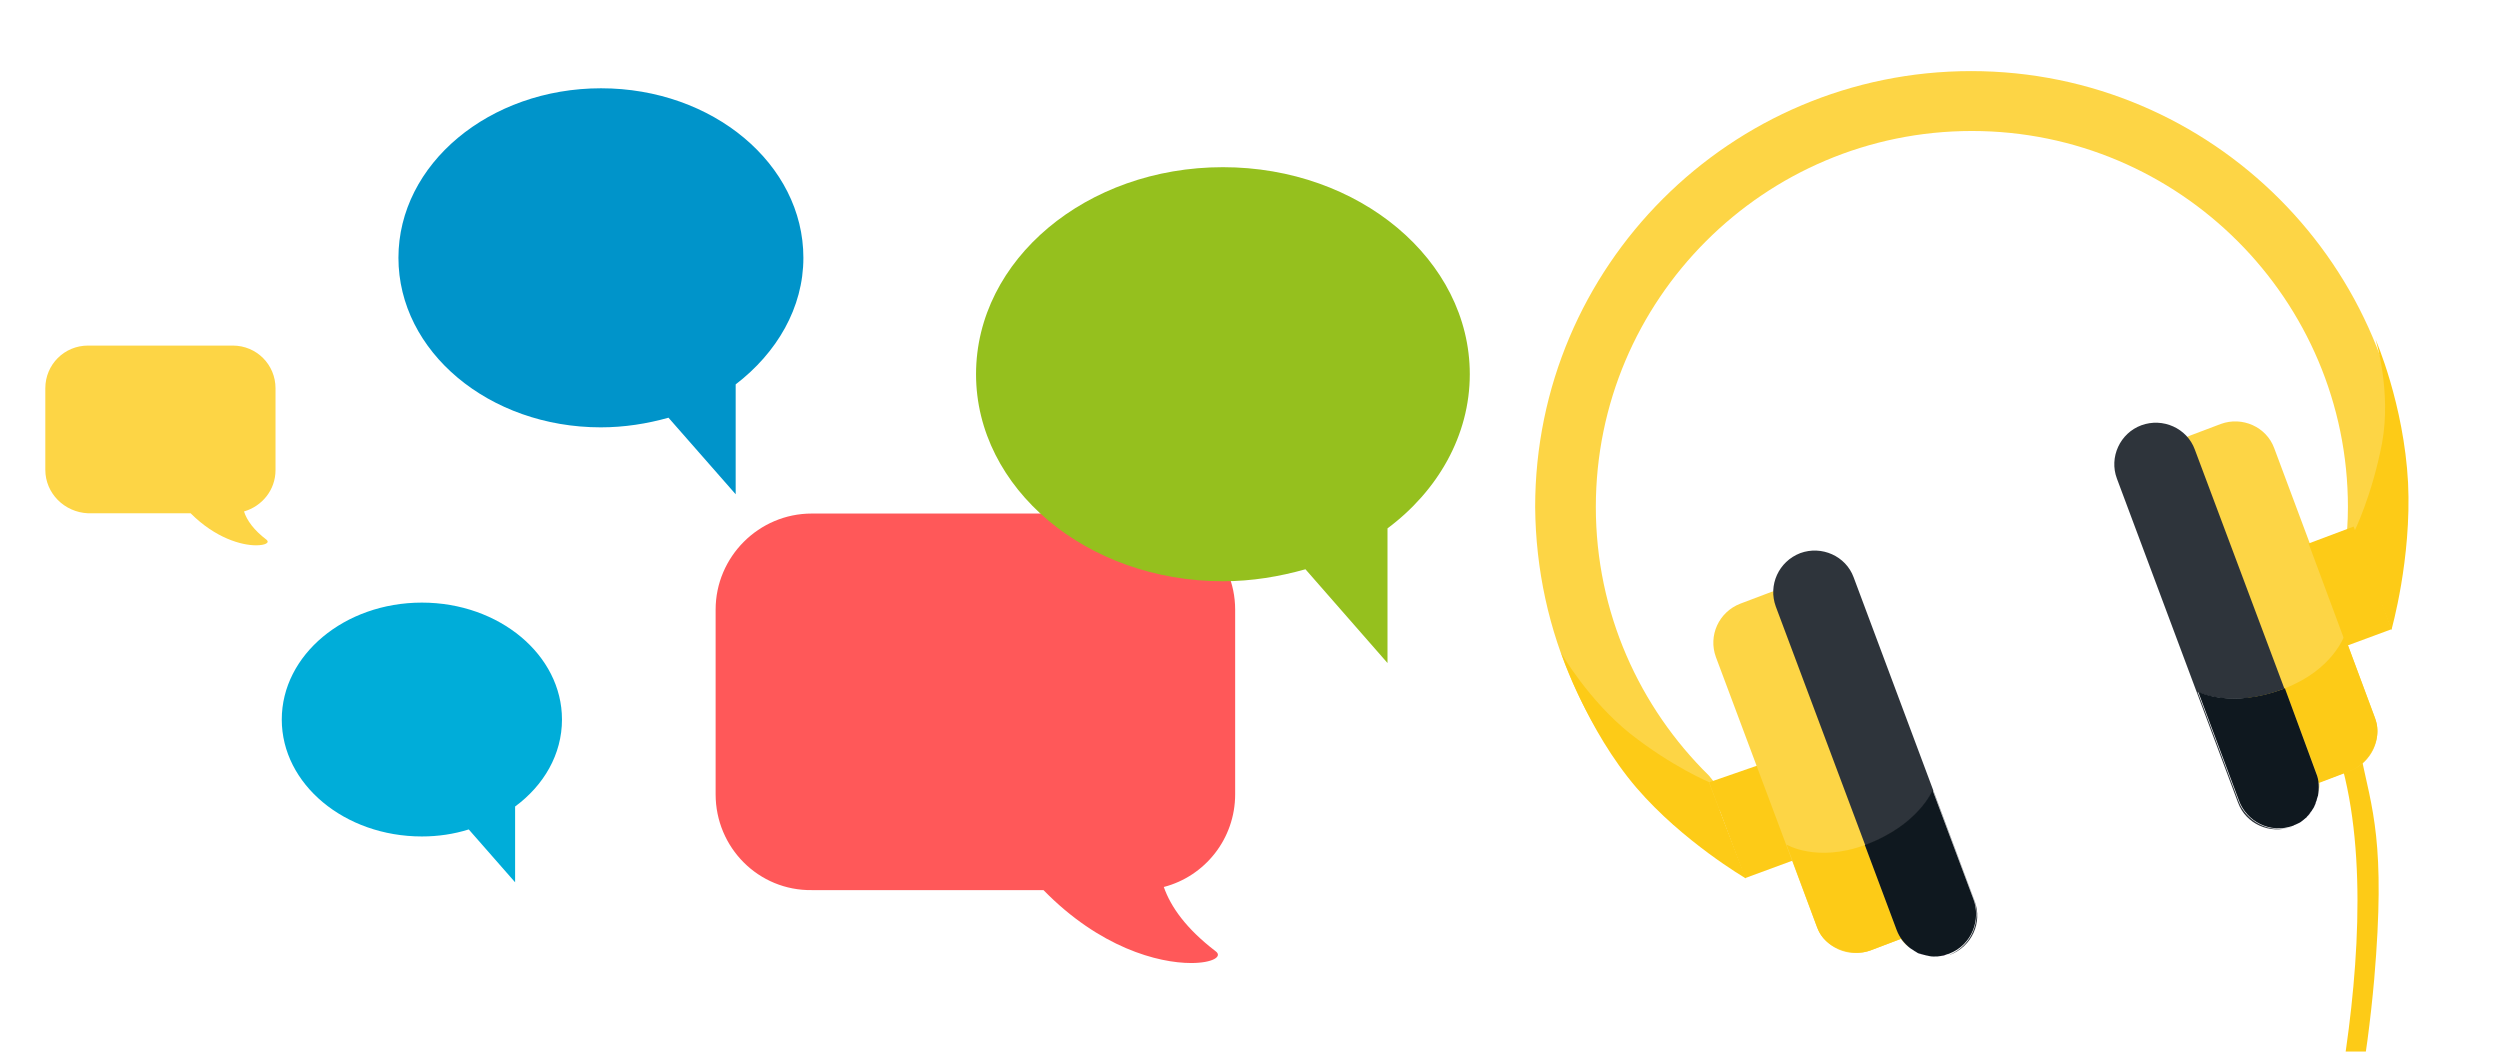
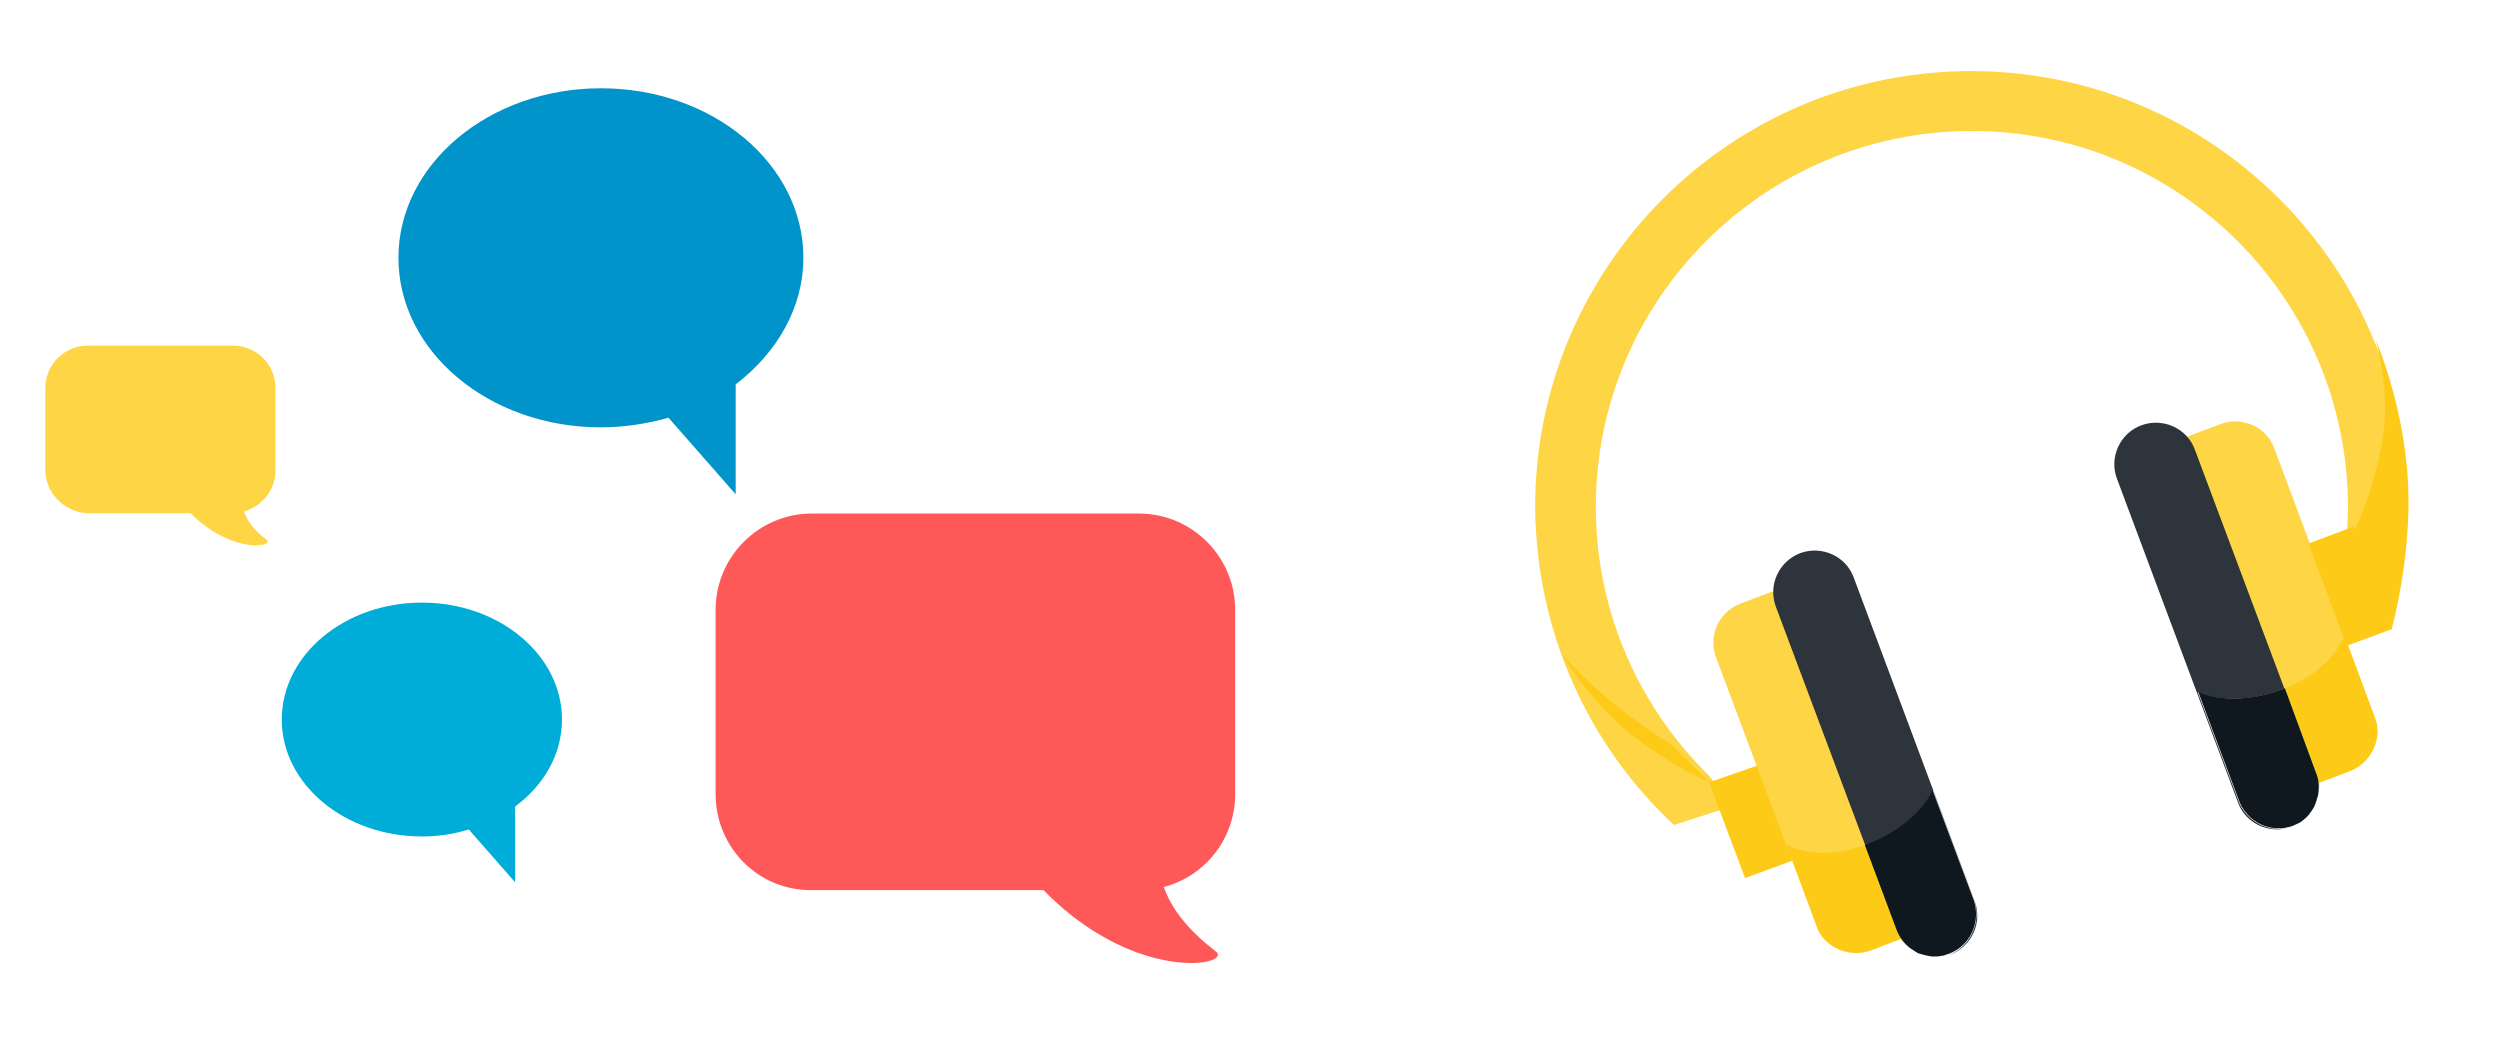
<svg xmlns="http://www.w3.org/2000/svg" version="1.1" id="Layer_1" x="0px" y="0px" viewBox="0 76.9 960 403.8" enable-background="new 0 76.9 960 403.8" xml:space="preserve">
  <g>
    <path fill="#FF5859" d="M274.8,381.9V311c0-20.3,16.6-36.9,36.9-36.9h125.7c20.3,0,36.9,16.6,36.9,36.9v70.9   c0,17.1-11.6,31.5-27.4,35.6c2.7,7.7,8.6,16,19.8,24.6c3,2.1-1.1,4.6-9.3,4.6c-12.7,0-35.1-5.9-56.7-28h-88.9   C291.3,419,274.8,402.4,274.8,381.9z" />
  </g>
  <g>
    <path fill="#FDD545" d="M17.4,257.3V226c0-9.1,7.3-16.4,16.4-16.4h55.6c9.1,0,16.4,7.3,16.4,16.4v31.4c0,7.7-5.2,13.9-12.1,15.9   c1.1,3.4,3.7,7.1,8.7,10.9c1.2,1.1-0.5,2.1-4.1,2.1c-5.5,0-15.5-2.7-25.1-12.3H33.8C24.7,273.6,17.4,266.3,17.4,257.3z" />
  </g>
  <g>
-     <path fill="#95C01E" d="M564.4,220.6c0-43.8-42.4-79.5-94.8-79.5c-52.4,0-94.8,35.5-94.8,79.5c0,43.8,42.4,79.5,94.8,79.5   c11.2,0,21.7-1.8,31.7-4.6l31.5,36v-51.7l0,0C552.1,265.4,564.4,244.1,564.4,220.6z" />
-   </g>
+     </g>
  <g>
    <path fill="#00ADD9" d="M215.8,353.2c0-24.8-24.1-44.9-53.8-44.9s-53.8,20.1-53.8,44.9c0,24.8,24.1,44.9,53.8,44.9   c6.2,0,12.3-0.9,18-2.7l17.8,20.3v-29.1l0,0C208.8,378.5,215.8,366.6,215.8,353.2z" />
  </g>
  <g>
    <path fill="#0094CA" d="M308.5,175.9c0-36-34.8-65.1-77.7-65.1S153,139.9,153,175.9s34.8,65.1,77.7,65.1c9.1,0,17.8-1.4,26-3.7   l25.8,29.4v-42.2l0,0C298.3,212.4,308.5,195.1,308.5,175.9z" />
  </g>
  <g>
    <path fill="#FDD545" d="M642.8,393.7l22.6-7.3l-9.1-11.6l0,0c-26.7-26.2-43.5-62.7-43.5-103.2c0-79.7,64.7-144.4,144.4-144.4   S901.6,192,901.6,271.6c0,5.7-0.4,11.4-1.1,16.9l3.7,21.4l16.9-5.3c2.1-10.7,3.2-21.6,3.2-33c0-92.3-74.9-167.4-167.4-167.4   c-92.3,0-167.4,74.9-167.4,167.4C589.9,320,610.2,363.3,642.8,393.7z" />
    <g>
      <g>
-         <path fill="#FDCB17" d="M889.7,568.2l-7.8-1.4c0.2-0.7,38.3-123.9,16.8-198l7.7-2.7c4.5,21.7,9.8,34.2,5.3,86.8     C906.1,516.4,889.7,567.7,889.7,568.2z" />
-       </g>
+         </g>
      <g>
        <g>
          <polygon fill="#FDCB17" points="689.1,407.1 670.1,414.1 656.3,377.3 675.9,370.5     " />
        </g>
        <g>
-           <path fill="#FDCB17" d="M656.2,377.2c0,0-14.1-5.9-30.1-18.5c-16-12.7-26.6-31-26.6-31s9.8,29.4,28.9,51.7      c17.8,20.7,42,34.8,42,34.8L656.2,377.2z" />
+           <path fill="#FDCB17" d="M656.2,377.2c0,0-14.1-5.9-30.1-18.5c-16-12.7-26.6-31-26.6-31c17.8,20.7,42,34.8,42,34.8L656.2,377.2z" />
        </g>
        <g>
          <path fill="#FDCB17" d="M904,281.1c0,0,6.8-13.7,10.7-34c3.7-20.1-2.5-39.9-2.5-39.9s10.9,24.8,12.5,55.1      c1.4,29.2-6.4,56.5-6.4,56.5L904,281.1z" />
        </g>
        <g>
          <path fill="#FDD545" d="M890.6,377.3l11.9-4.5c8.2-3,12.5-12.3,9.4-20.5L873.3,249c-3-8.2-12.3-12.3-20.5-9.3l-11.9,4.5      c-8.2,3-12.5,12.3-9.4,20.5l38.7,103.4C873.1,376.3,882.2,380.4,890.6,377.3z" />
        </g>
        <g>
          <g>
            <path fill="#80398C" d="M883.3,392.5c-0.5,0.4-1.2,0.7-1.8,0.9C882,393.2,882.7,392.9,883.3,392.5z" />
          </g>
          <g>
            <path fill="#80398C" d="M890.2,382.3c-0.2,0.4-0.2,0.9-0.4,1.2C889.9,383.2,890.1,382.9,890.2,382.3z" />
          </g>
          <g>
            <path fill="#80398C" d="M885.6,390.5c-0.2,0.2-0.4,0.2-0.4,0.4C885.4,390.9,885.6,390.7,885.6,390.5z" />
          </g>
          <g>
            <path fill="#80398C" d="M889.3,384.8c-0.2,0.5-0.4,0.9-0.5,1.4C889,385.9,889.2,385.4,889.3,384.8z" />
          </g>
          <g>
            <path fill="#80398C" d="M887.7,388c-0.2,0.2-0.4,0.5-0.5,0.7C887.6,388.4,887.7,388.2,887.7,388z" />
          </g>
          <g>
            <path fill="#2E343B" d="M859.6,384.5l-15.7-41.9c0,0,12.7,6.6,32.8-1.1c0.2,0,0.4-0.2,0.5-0.2l-34.4-91.8       c-3-8.2-12.3-12.3-20.5-9.3s-12.5,12.3-9.4,20.5l46.5,124.4c3,8.2,12.3,12.3,20.5,9.3c0,0,0,0,0.2,0       C871.3,397.3,862.4,392.1,859.6,384.5z" />
          </g>
          <g>
            <path fill="#722280" d="M885.2,390.9c-0.5,0.5-1.2,1.1-2,1.6C884,392,884.7,391.6,885.2,390.9z" />
          </g>
          <g>
            <path fill="#FDCB17" d="M877.4,341.2l12.1,32.4c1.1,2.9,1.2,5.9,0.7,8.7c0.5-2.7,0.5-4.8,0.4-4.8l11.8-4.5       c6.8-2.5,12.7-11.9,9.8-19.8l-11.9-32.1C900,321.2,895.9,334,877.4,341.2z" />
          </g>
          <g>
-             <path fill="#722280" d="M889.9,383.6c-0.2,0.4-0.4,0.9-0.4,1.2C889.5,384.5,889.7,384.1,889.9,383.6z" />
-           </g>
+             </g>
          <g>
            <path fill="#722280" d="M888.8,386.3c-0.4,0.5-0.5,1.1-0.9,1.6C888.1,387.5,888.5,387,888.8,386.3z" />
          </g>
          <g>
            <path fill="#722280" d="M887.4,388.8c-0.5,0.7-1.1,1.2-1.6,2C886.3,390,886.8,389.3,887.4,388.8z" />
          </g>
          <g>
            <path fill="#722280" d="M880.4,393.9c0.4-0.2,0.7-0.4,1.1-0.5C881,393.7,880.6,393.9,880.4,393.9       C880.3,394.1,880.4,394.1,880.4,393.9z" />
          </g>
          <g>
            <path fill="#0F181F" d="M877.4,341.2c-0.2,0-0.4,0.2-0.5,0.2c-20.3,7.7-32.8,1.1-32.8,1.1l15.7,41.9       c2.9,7.8,11.8,12.8,20.7,9.6c0.4-0.2,0.7-0.4,1.1-0.5c0.7-0.4,1.2-0.5,1.8-0.9c0.7-0.5,1.4-1.1,2-1.6c0.2-0.2,0.4-0.2,0.4-0.4       c0.5-0.5,1.1-1.2,1.6-2c0.2-0.2,0.4-0.5,0.5-0.7c0.4-0.5,0.7-1.1,0.9-1.6c0.2-0.5,0.4-0.9,0.5-1.4c0.2-0.4,0.4-0.9,0.4-1.2       c0.2-0.4,0.2-0.9,0.4-1.2c0.5-2.9,0.5-5.9-0.7-8.7L877.4,341.2z" />
          </g>
        </g>
        <g>
          <polyline fill="#FDCB17" points="886.5,285.6 901.1,324.9 918.4,318.5 903.8,279.1     " />
        </g>
        <g>
          <path fill="#FDD545" d="M730,437.4l-11.9,4.5c-8.2,3-17.5-1.1-20.5-9.3l-38.7-103.4c-3-8.2,1.1-17.3,9.4-20.5l11.9-4.5      c8.2-3,17.5,1.1,20.5,9.3l38.7,103.4C742.5,425.1,738.2,434.4,730,437.4z" />
        </g>
        <g>
          <g>
            <path fill="#80398C" d="M745.3,444c0.7-0.2,1.4-0.4,2-0.5C746.7,443.8,746,444,745.3,444z" />
          </g>
          <g>
            <path fill="#80398C" d="M733.6,441c0.4,0.2,0.7,0.5,1.1,0.7C734.3,441.5,733.9,441.2,733.6,441z" />
          </g>
          <g>
            <path fill="#80398C" d="M742.3,444.2c0.2,0,0.4,0,0.5,0C742.7,444.2,742.5,444.2,742.3,444.2z" />
          </g>
          <g>
            <path fill="#80398C" d="M735.9,442.4c0.4,0.2,0.9,0.5,1.4,0.7C736.8,442.8,736.2,442.6,735.9,442.4z" />
          </g>
          <g>
            <path fill="#80398C" d="M739.1,443.7c0.4,0,0.5,0.2,0.9,0.2C739.6,443.8,739.3,443.7,739.1,443.7z" />
          </g>
          <g>
            <path fill="#2E343B" d="M758,422.4l-15.7-41.9c0,0-5.2,13.2-25.5,20.9c-0.2,0-0.4,0.2-0.5,0.2l-34.4-91.8       c-3-8.2,1.1-17.3,9.4-20.5c8.2-3,17.5,1.1,20.5,9.3L758.3,423c3,8.2-1.1,17.3-9.4,20.5h-0.2C757.4,439.9,760.8,430.1,758,422.4       z" />
          </g>
          <g>
            <path fill="#722280" d="M742.8,444.2c0.9,0,1.6,0,2.5-0.2C744.4,444.2,743.7,444.2,742.8,444.2z" />
          </g>
          <g>
            <path fill="#FDCB17" d="M716.1,401.4l12.1,32.4c1.1,2.9,3,5.2,5.2,7c-2.3-1.6-3.6-3.4-3.4-3.4l-11.8,4.5       c-6.8,2.5-17.5-0.7-20.3-8.6L686,401.2C686,401.2,697.6,408.2,716.1,401.4z" />
          </g>
          <g>
            <path fill="#722280" d="M734.6,441.7c0.4,0.2,0.7,0.5,1.1,0.7C735.3,442.2,735,441.9,734.6,441.7z" />
          </g>
          <g>
            <path fill="#722280" d="M737.1,443.1c0.5,0.2,1.2,0.5,1.8,0.5C738.4,443.5,737.8,443.3,737.1,443.1z" />
          </g>
          <g>
            <path fill="#722280" d="M739.8,443.8c0.9,0.2,1.6,0.4,2.5,0.4C741.4,444.2,740.7,444,739.8,443.8z" />
          </g>
          <g>
            <path fill="#722280" d="M748.5,443.3c-0.4,0.2-0.7,0.2-1.1,0.2C747.8,443.5,748.2,443.5,748.5,443.3L748.5,443.3z" />
          </g>
          <g>
            <path fill="#0F181F" d="M716.1,401.4c0.2,0,0.4-0.2,0.5-0.2c20.3-7.7,25.5-20.9,25.5-20.9l15.7,41.9c2.9,7.8-0.5,17.5-9.3,20.9       c-0.4,0.2-0.9,0.2-1.2,0.4c-0.7,0.2-1.4,0.4-2,0.5c-0.9,0.2-1.6,0.2-2.5,0.2c-0.2,0-0.4,0-0.5,0c-0.9,0-1.6-0.2-2.5-0.4       c-0.4,0-0.5-0.2-0.9-0.2c-0.5-0.2-1.2-0.4-1.8-0.5s-0.9-0.4-1.4-0.7c-0.4-0.2-0.7-0.4-1.1-0.7c-0.4-0.2-0.7-0.5-1.1-0.7       c-2.3-1.8-4.1-4.1-5.2-7L716.1,401.4z" />
          </g>
        </g>
      </g>
    </g>
  </g>
</svg>